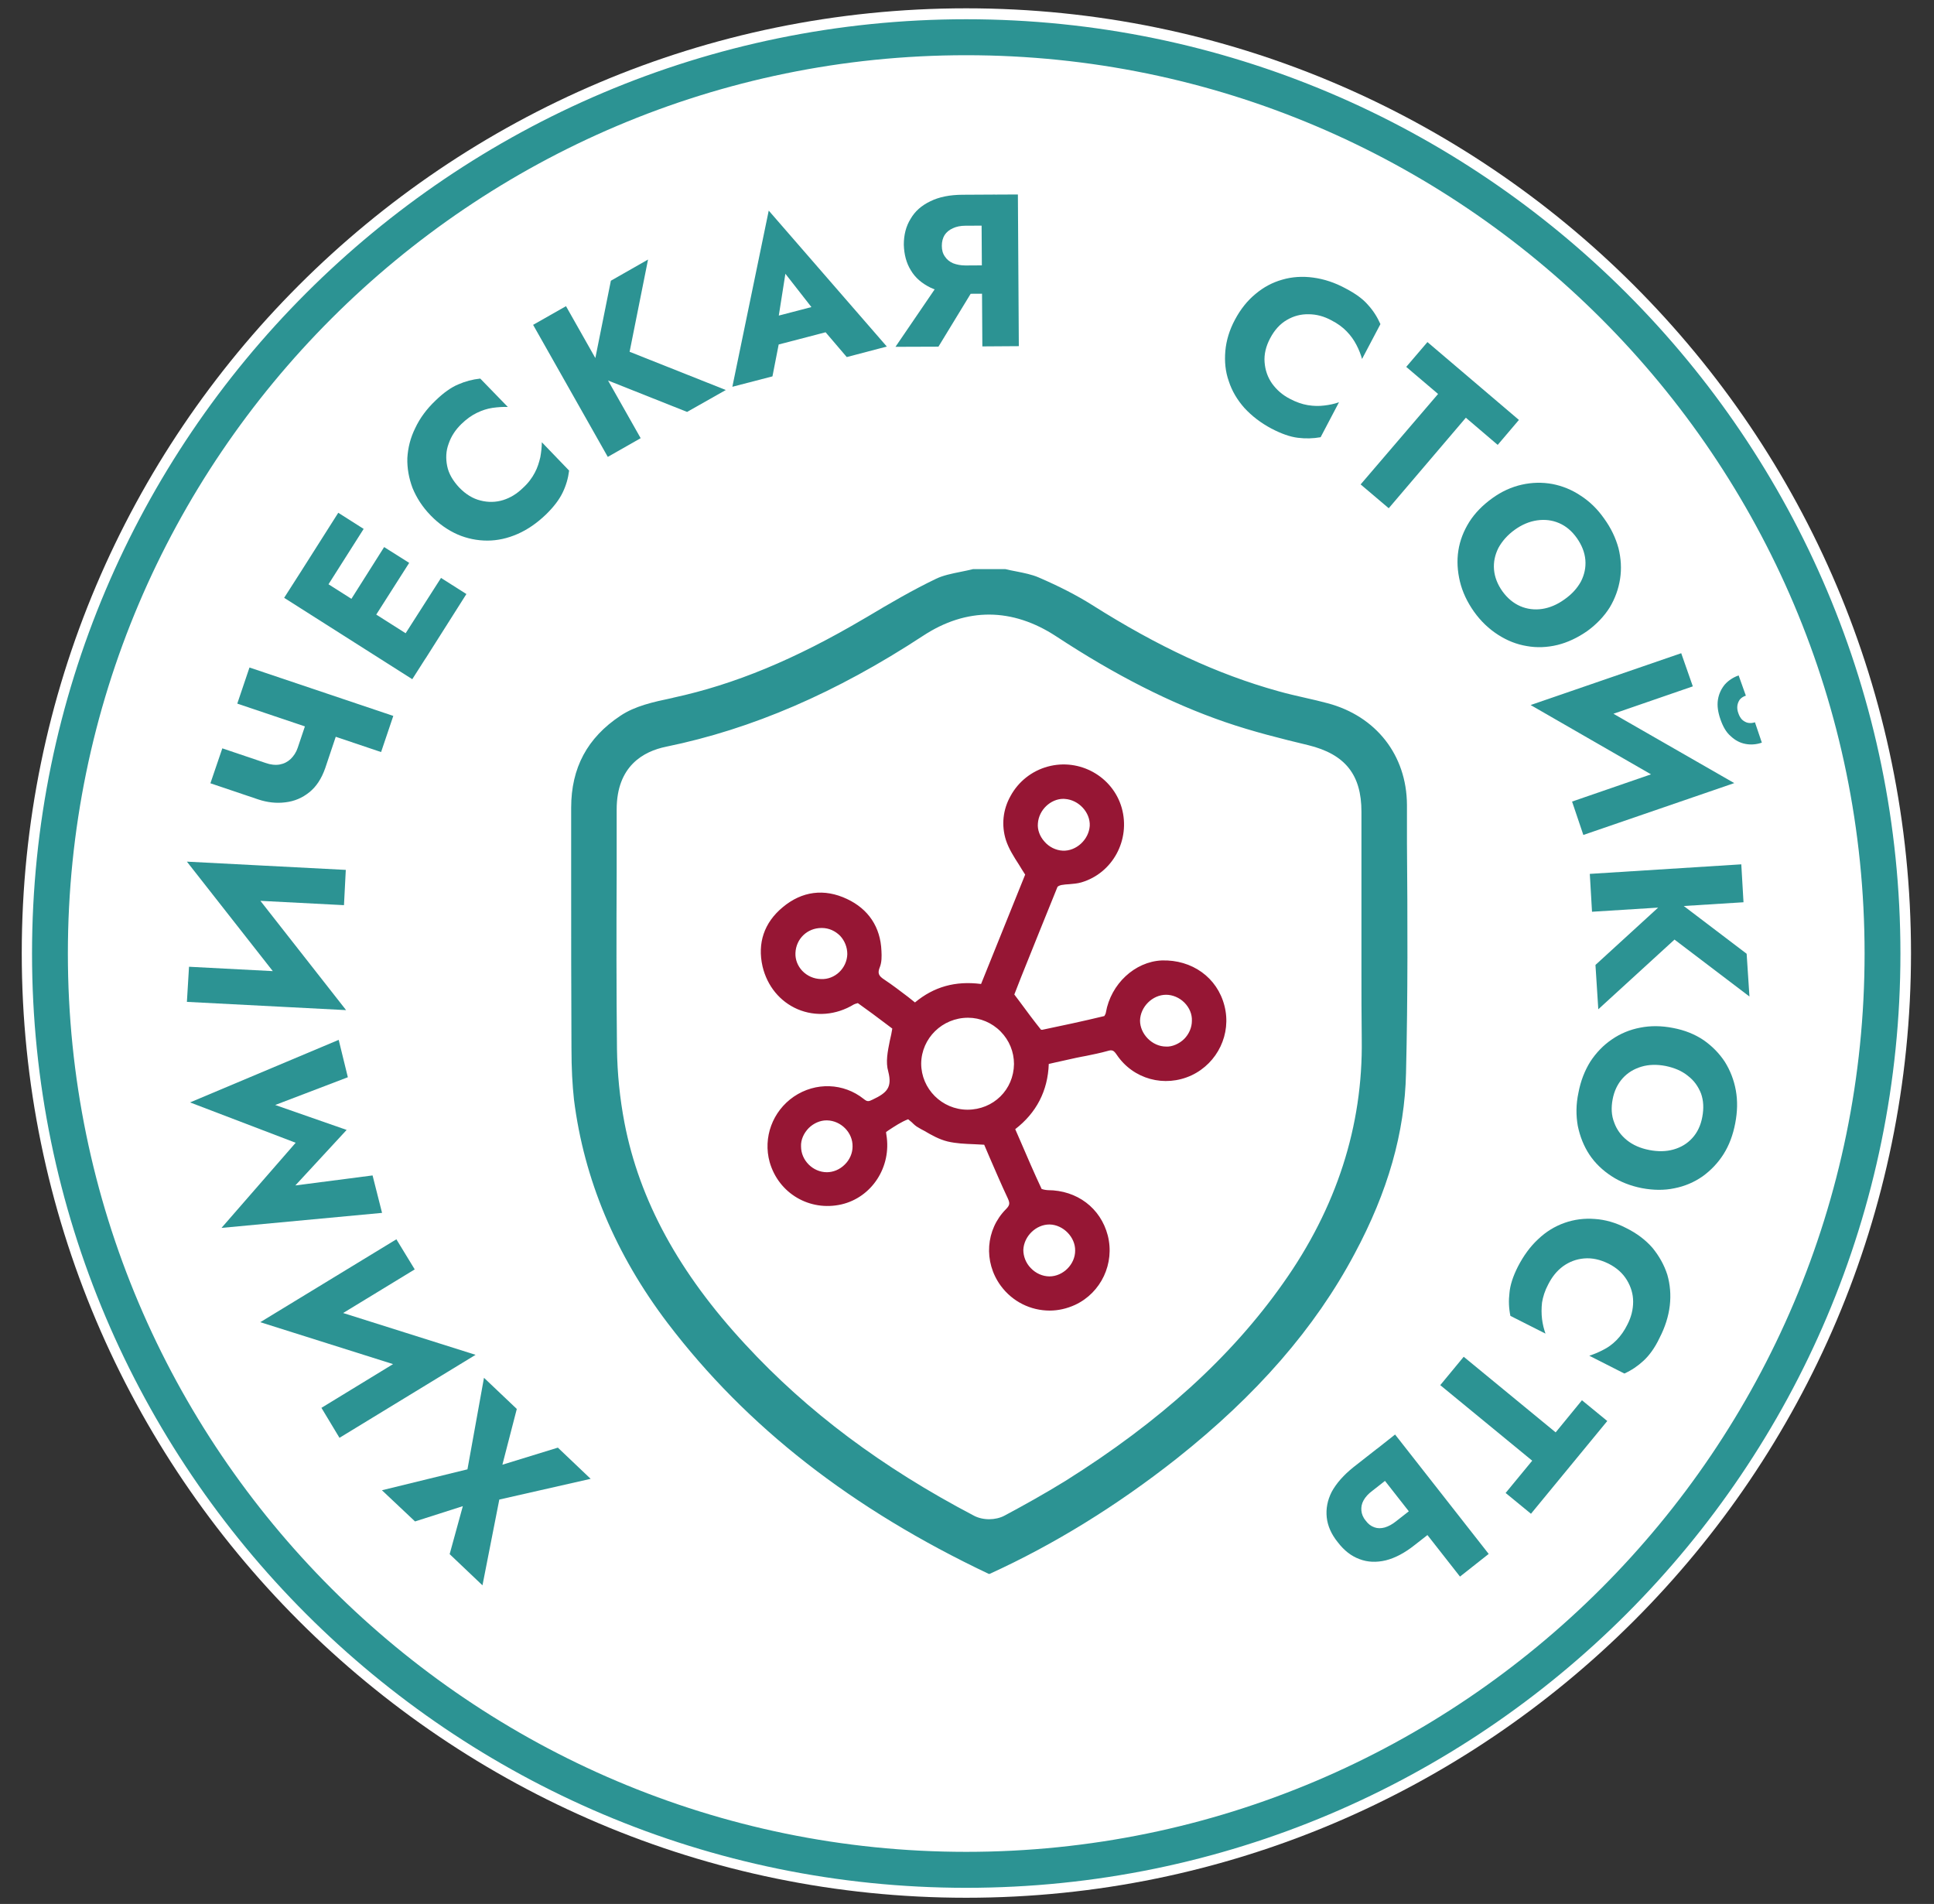
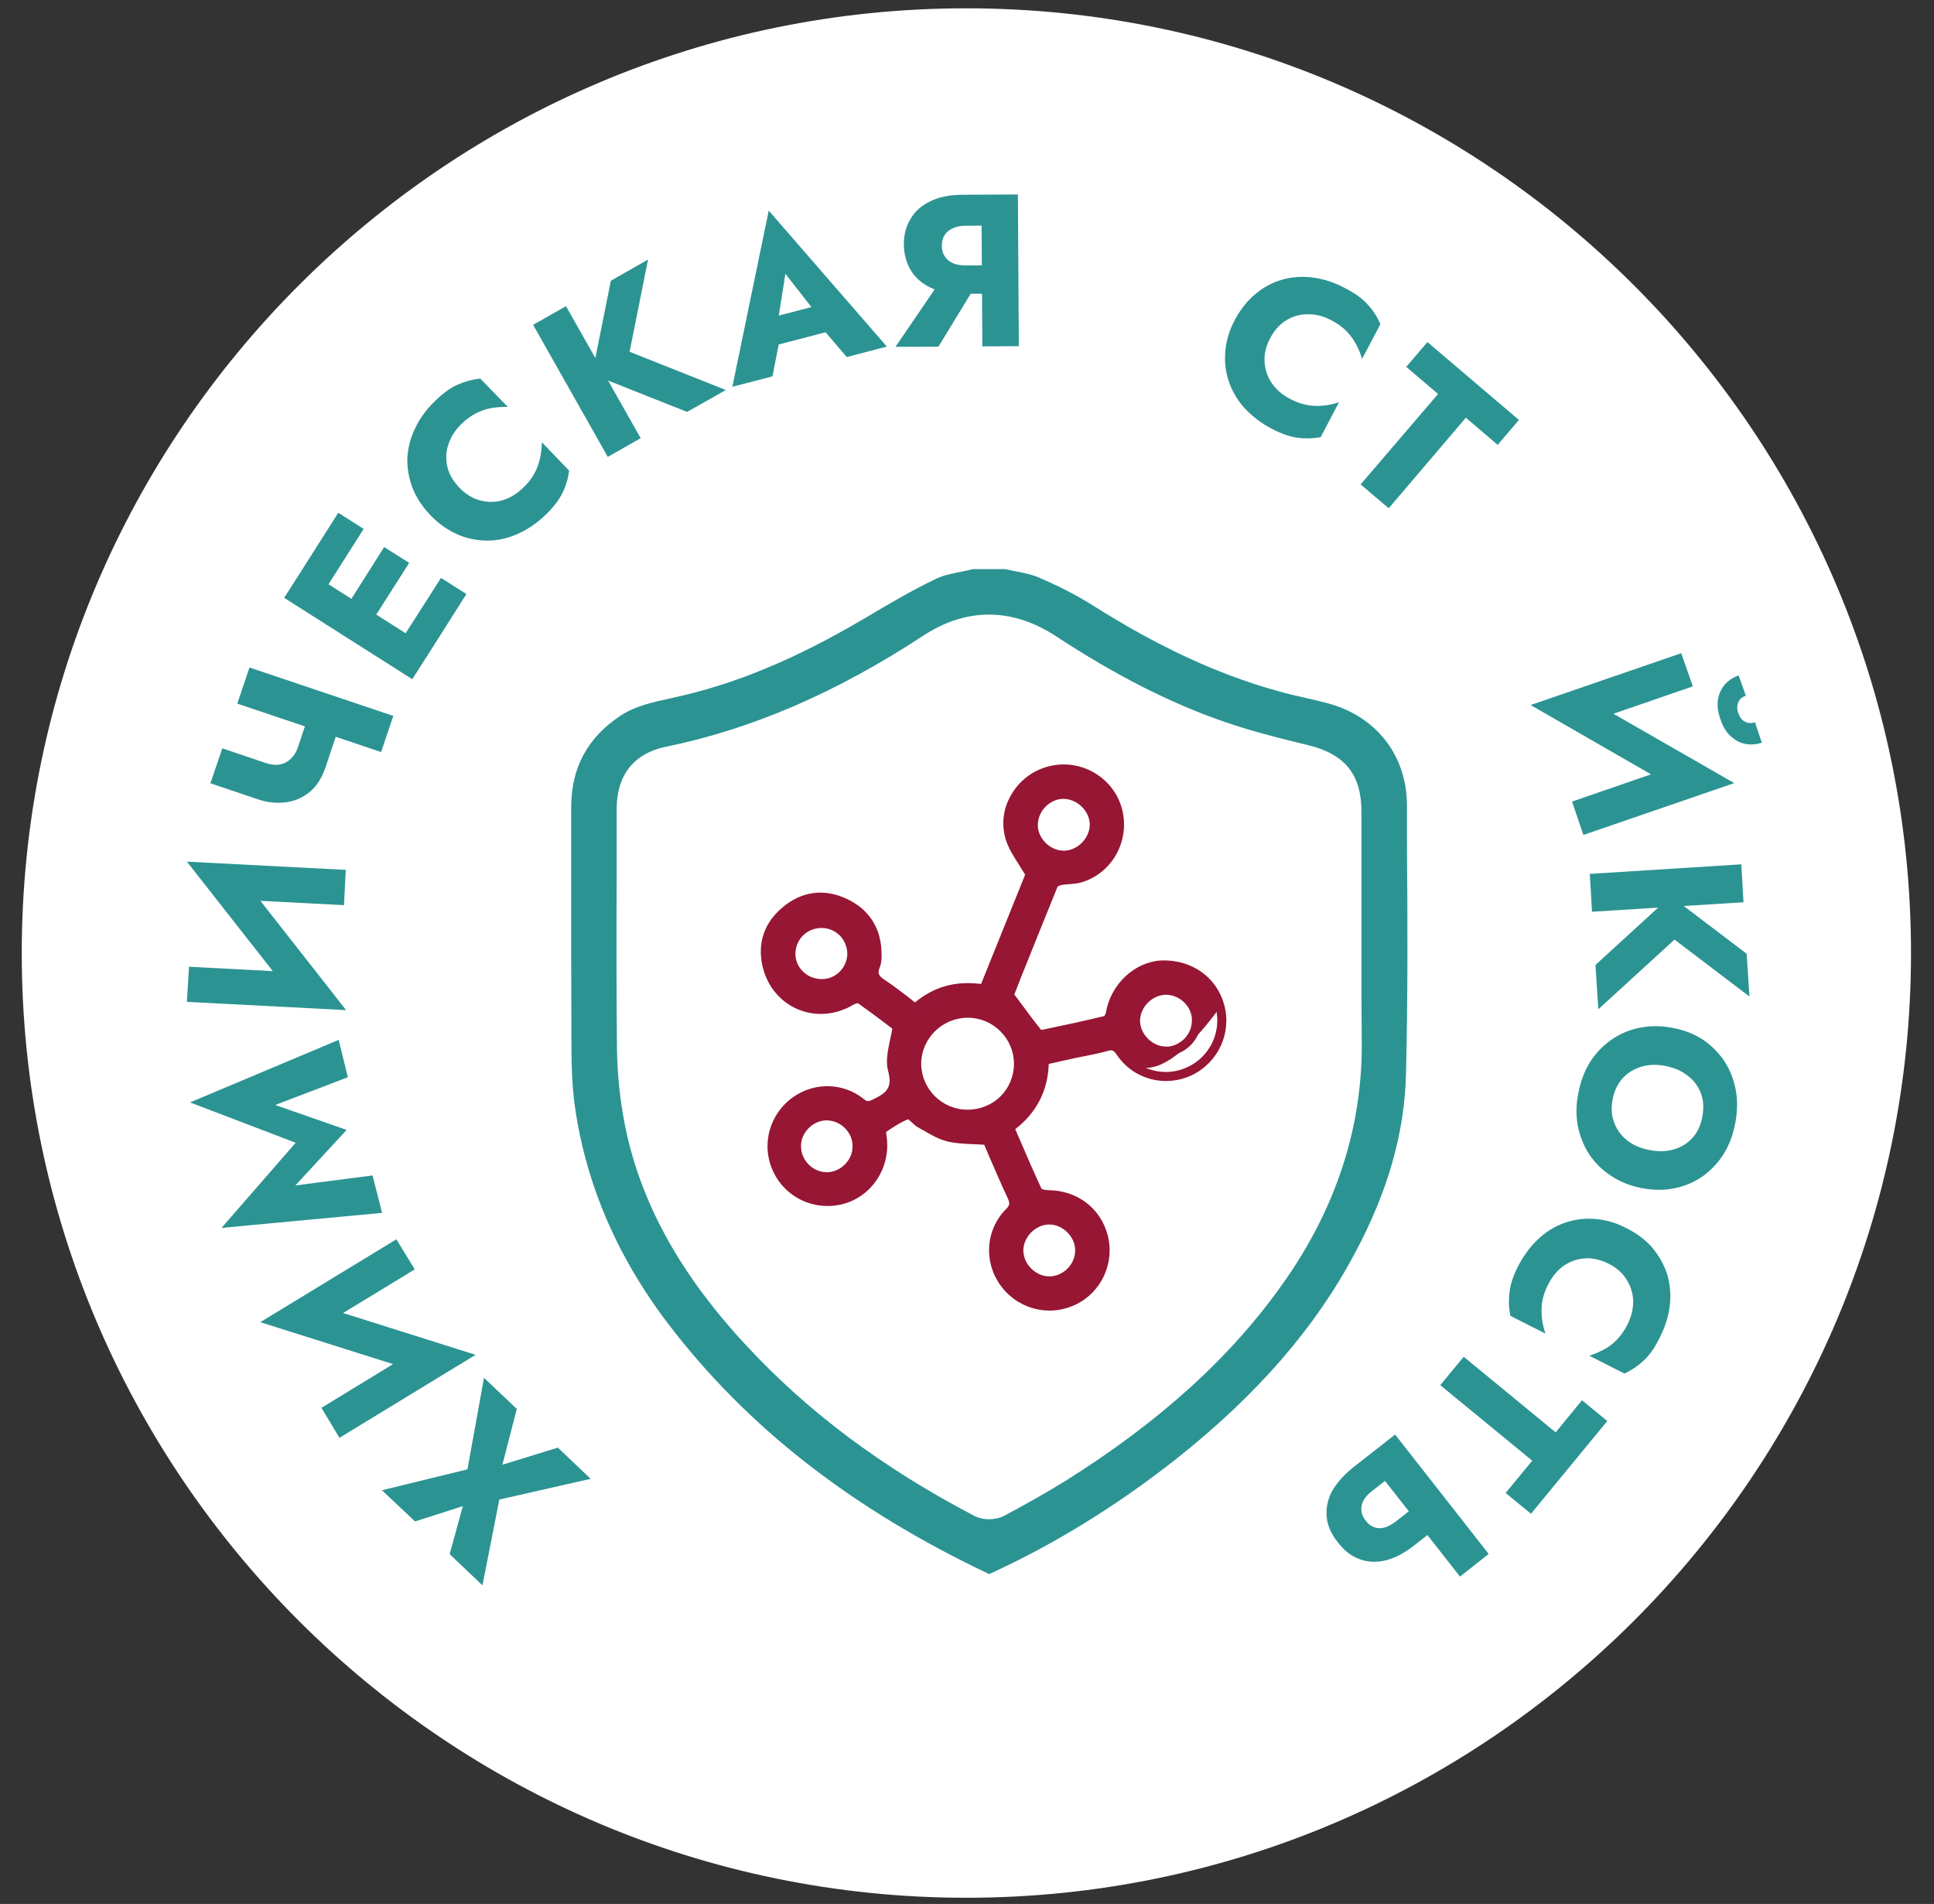
<svg xmlns="http://www.w3.org/2000/svg" width="64" height="63" viewBox="0 0 64 63" fill="none">
  <rect x="0" y="0" width="64" height="63" fill="#333333" stroke="none" />
  <path d="M31.974 62.795C14.744 62.795 0.72 48.771 0.72 31.537C0.72 14.3 14.744 0.275 31.974 0.275C49.215 0.275 63.239 14.3 63.239 31.537C63.239 48.771 49.215 62.795 31.974 62.795Z" fill="white" />
-   <path d="M31.974 0.637C14.935 0.637 1.06 14.506 1.06 31.551C1.06 48.597 14.935 62.466 31.974 62.466C49.025 62.466 62.889 48.597 62.889 31.551C62.889 14.506 49.025 0.637 31.974 0.637ZM31.974 61.276C15.591 61.276 2.246 47.941 2.246 31.551C2.246 15.162 15.591 1.827 31.974 1.827C48.369 1.827 61.703 15.162 61.703 31.551C61.703 47.941 48.369 61.276 31.974 61.276Z" fill="#2C9393" />
  <path d="M12.639 49.311L15.469 48.619L16.016 45.59L17.102 46.621L16.625 48.466L18.461 47.901L19.546 48.933L16.523 49.619L15.966 52.457L14.88 51.425L15.316 49.837L13.734 50.343L12.639 49.311Z" fill="#2C9393" />
  <path d="M14.118 44.459L15.738 44.83L11.234 47.576L10.637 46.584L14.118 44.459ZM15.738 44.83L14.432 45.587L8.613 43.75L9.919 42.993L15.738 44.83ZM13.117 41.007L13.724 42.003L10.273 44.106L8.613 43.75L13.117 41.007Z" fill="#2C9393" />
  <path d="M12.329 38.894L12.643 40.133L7.33 40.63L9.784 37.813L6.289 36.478L11.208 34.408L11.511 35.645L9.107 36.563L11.471 37.388L9.774 39.225L12.329 38.894Z" fill="#2C9393" />
  <path d="M10.323 32.201L11.453 33.424L6.185 33.151L6.255 31.989L10.323 32.201ZM11.443 28.784L11.383 29.951L7.345 29.742L6.185 28.511L11.443 28.784ZM11.453 33.424L9.949 33.308L6.185 28.511L7.689 28.624L11.453 33.424Z" fill="#2C9393" />
  <path d="M9.852 24.743L10.236 23.602L11.257 23.943L10.762 25.418L9.852 24.743ZM8.256 22.087L13.015 23.689L12.611 24.885L7.852 23.282L8.256 22.087ZM8.781 25.243C8.953 25.305 9.115 25.322 9.256 25.297C9.398 25.271 9.519 25.209 9.62 25.113C9.721 25.014 9.802 24.893 9.852 24.743L10.762 25.418C10.64 25.764 10.469 26.028 10.236 26.215C10.004 26.402 9.741 26.515 9.438 26.549C9.145 26.586 8.842 26.552 8.539 26.45L6.963 25.918L7.357 24.762L8.781 25.243Z" fill="#2C9393" />
  <path d="M13.228 21.259L14.594 19.123L15.434 19.656L14.078 21.796L13.228 21.259ZM11.437 20.118L12.712 18.102L13.541 18.625L12.257 20.64L11.437 20.118ZM9.838 19.103L11.194 16.967L12.034 17.501L10.678 19.637L9.838 19.103ZM10.031 18.8L14.27 21.491L13.643 22.474L9.403 19.781L10.031 18.8Z" fill="#2C9393" />
  <path d="M15.903 16.562C16.156 16.627 16.41 16.622 16.653 16.546C16.896 16.469 17.109 16.336 17.302 16.148C17.484 15.983 17.606 15.814 17.697 15.642C17.789 15.473 17.839 15.299 17.88 15.13C17.91 14.957 17.93 14.791 17.93 14.633L18.833 15.571C18.802 15.825 18.732 16.066 18.62 16.297C18.509 16.529 18.326 16.772 18.062 17.029C17.768 17.309 17.464 17.521 17.13 17.668C16.795 17.815 16.46 17.888 16.126 17.888C15.791 17.888 15.457 17.821 15.142 17.685C14.828 17.546 14.524 17.337 14.25 17.054C13.976 16.772 13.784 16.469 13.652 16.148C13.53 15.822 13.47 15.492 13.48 15.155C13.5 14.816 13.581 14.486 13.743 14.161C13.895 13.836 14.118 13.534 14.412 13.254C14.676 12.997 14.929 12.818 15.163 12.72C15.396 12.618 15.639 12.553 15.893 12.527L16.805 13.466C16.643 13.46 16.481 13.471 16.298 13.496C16.126 13.522 15.954 13.576 15.781 13.661C15.609 13.743 15.436 13.867 15.264 14.034C15.071 14.223 14.93 14.437 14.848 14.678C14.757 14.918 14.747 15.166 14.798 15.421C14.848 15.675 14.99 15.912 15.203 16.139C15.416 16.357 15.649 16.501 15.903 16.562Z" fill="#2C9393" />
  <path d="M21.445 8.588L20.835 11.64L24.019 12.905L22.737 13.63L19.594 12.381L20.215 9.289L21.445 8.588ZM18.73 10.131L21.201 14.499L20.113 15.118L17.642 10.749L18.73 10.131Z" fill="#2C9393" />
  <path d="M25.123 10.611L27.531 9.984L27.837 10.86L25.276 11.527L25.123 10.611ZM25.715 10.803L25.837 11.046L25.562 12.454L24.235 12.798L25.439 6.969L29.347 11.467L28.021 11.815L27.123 10.763L27.082 10.456L25.99 9.059L25.715 10.803Z" fill="#2C9393" />
  <path d="M33.715 11.454L32.508 11.462L32.477 6.441L33.684 6.435L33.715 11.454ZM31.945 7.469C31.791 7.469 31.648 7.498 31.536 7.551C31.413 7.605 31.321 7.682 31.259 7.777C31.198 7.876 31.167 7.995 31.167 8.133C31.167 8.272 31.198 8.391 31.27 8.49C31.331 8.586 31.423 8.659 31.536 8.71C31.658 8.758 31.802 8.784 31.955 8.784L32.937 8.778L32.947 9.716L31.873 9.722C31.444 9.725 31.096 9.657 30.799 9.521C30.513 9.382 30.288 9.193 30.144 8.948C29.991 8.702 29.919 8.419 29.909 8.097C29.909 7.772 29.981 7.487 30.134 7.241C30.277 6.993 30.492 6.8 30.789 6.659C31.075 6.517 31.433 6.446 31.853 6.444L32.927 6.438V7.464L31.945 7.469ZM31.055 11.471L29.633 11.476L31.188 9.196L32.446 9.188L31.055 11.471Z" fill="#2C9393" />
  <path d="M41.848 11.989C41.868 12.251 41.951 12.485 42.095 12.691C42.249 12.902 42.435 13.067 42.682 13.195C42.888 13.305 43.094 13.376 43.28 13.406C43.476 13.438 43.651 13.44 43.826 13.418C44.001 13.398 44.166 13.361 44.31 13.31L43.702 14.467C43.455 14.512 43.197 14.517 42.95 14.486C42.693 14.455 42.404 14.353 42.074 14.181C41.724 13.995 41.425 13.766 41.178 13.497C40.941 13.229 40.766 12.934 40.663 12.613C40.549 12.294 40.519 11.96 40.549 11.613C40.58 11.267 40.683 10.92 40.869 10.575C41.054 10.228 41.281 9.945 41.549 9.725C41.817 9.501 42.105 9.346 42.435 9.253C42.754 9.159 43.105 9.137 43.455 9.185C43.816 9.233 44.176 9.352 44.526 9.542C44.856 9.714 45.103 9.894 45.268 10.087C45.444 10.278 45.578 10.491 45.681 10.725L45.073 11.878C45.031 11.726 44.969 11.57 44.887 11.412C44.805 11.254 44.702 11.107 44.568 10.969C44.434 10.829 44.269 10.706 44.053 10.596C43.816 10.468 43.568 10.4 43.311 10.398C43.053 10.392 42.816 10.453 42.59 10.584C42.363 10.714 42.177 10.917 42.033 11.191C41.889 11.462 41.827 11.728 41.848 11.989Z" fill="#2C9393" />
  <path d="M47.237 11.319L50.264 13.895L49.562 14.721L48.508 13.822L45.956 16.817L45.026 16.029L47.589 13.036L46.535 12.14L47.237 11.319Z" fill="#2C9393" />
-   <path d="M49.585 18.131C49.471 18.36 49.419 18.597 49.44 18.846C49.461 19.095 49.554 19.335 49.719 19.567C49.885 19.796 50.082 19.959 50.309 20.058C50.537 20.157 50.786 20.185 51.034 20.149C51.283 20.111 51.531 20.007 51.769 19.835C52.018 19.662 52.194 19.464 52.318 19.239C52.432 19.013 52.483 18.778 52.463 18.53C52.442 18.283 52.349 18.043 52.183 17.806C52.018 17.572 51.821 17.407 51.593 17.309C51.365 17.21 51.117 17.182 50.868 17.218C50.61 17.255 50.361 17.36 50.123 17.532C49.885 17.704 49.709 17.905 49.585 18.131ZM50.361 16.037C50.703 15.961 51.034 15.955 51.365 16.014C51.697 16.077 52.018 16.206 52.307 16.401C52.608 16.594 52.867 16.848 53.084 17.159C53.312 17.473 53.467 17.801 53.56 18.142C53.643 18.481 53.664 18.817 53.612 19.154C53.56 19.487 53.446 19.804 53.27 20.098C53.084 20.394 52.836 20.654 52.525 20.881C52.204 21.104 51.873 21.259 51.541 21.341C51.2 21.423 50.858 21.438 50.527 21.378C50.185 21.322 49.875 21.197 49.575 21.005C49.274 20.812 49.005 20.559 48.777 20.239C48.55 19.917 48.394 19.584 48.311 19.239C48.229 18.894 48.208 18.552 48.26 18.219C48.311 17.883 48.436 17.566 48.622 17.269C48.808 16.976 49.067 16.713 49.378 16.489C49.688 16.263 50.02 16.113 50.361 16.037Z" fill="#2C9393" />
  <path d="M57.774 23.019C57.691 23.045 57.628 23.087 57.576 23.144C57.535 23.203 57.504 23.27 57.493 23.35C57.483 23.429 57.493 23.511 57.525 23.598C57.556 23.689 57.597 23.759 57.649 23.813C57.711 23.867 57.774 23.904 57.846 23.918C57.919 23.932 57.992 23.926 58.075 23.9L58.303 24.573C58.127 24.635 57.94 24.65 57.763 24.616C57.576 24.581 57.421 24.497 57.275 24.361C57.12 24.229 57.016 24.04 56.933 23.802C56.85 23.564 56.819 23.35 56.85 23.152C56.881 22.954 56.964 22.788 57.078 22.649C57.203 22.51 57.358 22.412 57.535 22.349L57.774 23.019ZM52.396 27.628L52.023 26.523L55.833 25.209L57.39 25.912L52.396 27.628ZM50.652 23.329L52.095 22.873L57.39 25.912L55.936 26.371L50.652 23.329ZM52.158 24.043L50.652 23.329L55.635 21.614L56.019 22.711L52.158 24.043Z" fill="#2C9393" />
  <path d="M57.893 32.974L55.413 31.09L52.891 33.396L52.797 31.929L55.288 29.651L57.8 31.559L57.893 32.974ZM57.696 29.855L52.683 30.169L52.61 28.916L57.623 28.6L57.696 29.855Z" fill="#2C9393" />
  <path d="M54.32 35.295C54.071 35.369 53.863 35.495 53.697 35.679C53.531 35.864 53.417 36.098 53.365 36.377C53.313 36.654 53.324 36.908 53.417 37.143C53.5 37.377 53.645 37.573 53.842 37.731C54.039 37.889 54.288 37.997 54.579 38.053C54.87 38.11 55.139 38.104 55.378 38.036C55.627 37.966 55.835 37.841 56.001 37.658C56.167 37.477 56.281 37.242 56.333 36.956C56.385 36.674 56.374 36.417 56.291 36.185C56.198 35.951 56.063 35.756 55.855 35.598C55.658 35.436 55.409 35.332 55.119 35.272C54.828 35.216 54.558 35.224 54.32 35.295ZM56.374 34.416C56.654 34.611 56.893 34.852 57.08 35.137C57.256 35.42 57.381 35.736 57.443 36.084C57.505 36.431 57.495 36.792 57.422 37.169C57.349 37.55 57.225 37.889 57.038 38.186C56.851 38.483 56.613 38.728 56.343 38.924C56.063 39.119 55.752 39.252 55.409 39.319C55.077 39.389 54.714 39.387 54.33 39.314C53.956 39.24 53.614 39.107 53.324 38.915C53.033 38.725 52.784 38.488 52.597 38.206C52.41 37.923 52.286 37.607 52.213 37.259C52.151 36.909 52.151 36.541 52.234 36.157C52.307 35.767 52.442 35.425 52.628 35.126C52.825 34.826 53.064 34.58 53.344 34.391C53.624 34.198 53.936 34.069 54.278 34.004C54.621 33.936 54.984 33.939 55.368 34.015C55.752 34.088 56.084 34.221 56.374 34.416Z" fill="#2C9393" />
  <path d="M52.417 41.641C52.158 41.664 51.93 41.752 51.723 41.901C51.516 42.054 51.36 42.252 51.236 42.495C51.122 42.707 51.06 42.911 51.029 43.099C51.008 43.289 51.008 43.472 51.029 43.645C51.05 43.818 51.091 43.979 51.143 44.128L49.982 43.541C49.93 43.292 49.92 43.037 49.951 42.783C49.972 42.529 50.065 42.238 50.231 41.91C50.417 41.551 50.635 41.249 50.904 41C51.163 40.754 51.454 40.576 51.775 40.463C52.096 40.35 52.428 40.308 52.77 40.334C53.122 40.356 53.474 40.458 53.816 40.636C54.169 40.811 54.459 41.031 54.687 41.294C54.904 41.56 55.07 41.854 55.174 42.176C55.267 42.498 55.298 42.84 55.257 43.199C55.215 43.557 55.101 43.917 54.915 44.276C54.759 44.606 54.573 44.855 54.386 45.027C54.2 45.199 53.992 45.341 53.754 45.449L52.593 44.86C52.739 44.812 52.894 44.75 53.049 44.668C53.215 44.586 53.36 44.479 53.495 44.343C53.63 44.207 53.754 44.032 53.858 43.821C53.982 43.577 54.044 43.328 54.044 43.071C54.044 42.818 53.972 42.58 53.837 42.356C53.702 42.134 53.505 41.952 53.226 41.811C52.946 41.676 52.687 41.617 52.417 41.641Z" fill="#2C9393" />
  <path d="M53.188 47.02L50.663 50.089L49.824 49.401L50.704 48.333L47.661 45.833L48.437 44.894L51.48 47.396L52.35 46.333L53.188 47.02Z" fill="#2C9393" />
  <path d="M48.314 52.168L45.217 48.217L46.166 47.467L49.264 51.418L48.314 52.168ZM47.591 50.517L46.817 51.122C46.486 51.385 46.166 51.554 45.857 51.631C45.547 51.704 45.258 51.693 44.989 51.59C44.721 51.492 44.483 51.309 44.277 51.04C44.06 50.775 43.936 50.497 43.905 50.212C43.874 49.927 43.926 49.644 44.07 49.361C44.225 49.079 44.463 48.808 44.793 48.544L45.568 47.937L46.187 48.723L45.413 49.33C45.279 49.429 45.186 49.533 45.124 49.644C45.062 49.755 45.041 49.867 45.051 49.983C45.062 50.098 45.103 50.209 45.196 50.319C45.278 50.43 45.371 50.5 45.485 50.539C45.588 50.576 45.702 50.576 45.826 50.542C45.95 50.505 46.074 50.438 46.197 50.339L46.972 49.732L47.591 50.517Z" fill="#2C9393" />
  <path d="M44.458 31.002C44.458 29.62 44.458 28.239 44.458 26.857C44.458 25.902 44.077 25.467 43.148 25.238C42.2 25.006 41.251 24.772 40.333 24.455C38.301 23.754 36.424 22.737 34.63 21.555C33.382 20.739 32.124 20.716 30.876 21.536C28.195 23.296 25.338 24.644 22.172 25.292C21.357 25.458 21.007 25.953 21.007 26.781C21.007 29.42 20.986 32.059 21.017 34.698C21.027 35.479 21.11 36.27 21.254 37.035C21.791 39.788 23.234 42.059 25.111 44.083C27.236 46.38 29.742 48.172 32.505 49.624C32.629 49.687 32.836 49.69 32.959 49.624C33.63 49.263 34.3 48.893 34.939 48.489C37.672 46.782 40.106 44.755 41.983 42.108C43.612 39.802 44.51 37.253 44.458 34.404C44.448 33.272 44.458 32.135 44.458 31.002ZM33.341 18.236C33.764 18.337 34.207 18.385 34.599 18.552C35.238 18.826 35.867 19.137 36.445 19.504C38.332 20.696 40.302 21.695 42.457 22.293C43.004 22.443 43.55 22.548 44.087 22.692C45.953 23.189 47.15 24.695 47.15 26.625C47.17 29.589 47.201 32.556 47.129 35.518C47.078 37.736 46.407 39.813 45.366 41.769C43.87 44.549 41.766 46.79 39.312 48.732C37.363 50.277 35.259 51.594 32.99 52.623C32.856 52.685 32.639 52.699 32.505 52.636C28.246 50.622 24.503 47.928 21.625 44.148C19.893 41.868 18.759 39.318 18.408 36.456C18.336 35.869 18.315 35.27 18.315 34.675C18.305 32.025 18.305 29.375 18.305 26.727C18.305 25.206 18.944 24.022 20.202 23.184C20.8 22.791 21.481 22.65 22.162 22.502C24.348 22.028 26.359 21.098 28.277 19.965C29.082 19.493 29.876 19.015 30.711 18.614C31.144 18.405 31.649 18.356 32.124 18.236C32.536 18.236 32.939 18.236 33.341 18.236Z" fill="#2C9393" />
  <path d="M32.725 21.531C32.219 21.531 31.714 21.7 31.198 22.034C28.196 24.009 25.276 25.267 22.285 25.877C21.851 25.967 21.604 26.142 21.604 26.784C21.604 27.488 21.604 28.195 21.593 28.9C21.593 30.799 21.593 32.764 21.614 34.694C21.624 35.434 21.697 36.186 21.841 36.923C22.295 39.268 23.502 41.478 25.545 43.679C27.484 45.779 29.836 47.542 32.735 49.069C33.344 48.738 33.994 48.377 34.623 47.983C37.605 46.115 39.853 44.081 41.494 41.764C43.124 39.455 43.897 37.05 43.867 34.414C43.856 33.628 43.856 32.834 43.856 32.065C43.856 31.712 43.867 31.357 43.867 31.003V26.858C43.867 26.191 43.691 25.987 43 25.818C42.113 25.6 41.112 25.354 40.142 25.021C38.254 24.371 36.336 23.398 34.293 22.056C33.767 21.706 33.241 21.531 32.725 21.531ZM32.735 50.27C32.549 50.27 32.374 50.229 32.23 50.153C29.186 48.557 26.71 46.703 24.668 44.49C22.47 42.123 21.16 39.721 20.665 37.152C20.51 36.341 20.428 35.519 20.417 34.707C20.397 32.769 20.397 30.799 20.407 28.898C20.407 28.191 20.407 27.488 20.407 26.784C20.407 25.346 21.294 24.86 22.047 24.707C24.884 24.125 27.67 22.924 30.548 21.037C31.982 20.095 33.498 20.104 34.953 21.057C36.913 22.345 38.739 23.271 40.534 23.89C41.453 24.207 42.422 24.448 43.289 24.656C44.517 24.956 45.053 25.637 45.053 26.858V31.003C45.053 31.36 45.053 31.715 45.053 32.071C45.053 32.834 45.053 33.622 45.063 34.397C45.104 37.253 44.228 39.967 42.464 42.456C40.741 44.903 38.378 47.043 35.263 48.998C34.582 49.419 33.891 49.803 33.241 50.151C33.096 50.229 32.91 50.27 32.735 50.27ZM32.199 18.832C32.065 18.866 31.93 18.892 31.796 18.92C31.487 18.982 31.198 19.042 30.971 19.154C30.197 19.525 29.424 19.976 28.691 20.415L28.578 20.48C26.308 21.819 24.306 22.647 22.285 23.085L22.254 23.094C21.614 23.229 21.016 23.359 20.531 23.684C19.437 24.41 18.901 25.405 18.901 26.727V28.934C18.901 30.848 18.901 32.761 18.911 34.676C18.911 35.375 18.942 35.9 18.994 36.384C19.324 39.017 20.366 41.507 22.099 43.787C24.709 47.215 28.186 49.93 32.725 52.081L32.756 52.075C34.871 51.111 36.955 49.828 38.935 48.266C41.587 46.164 43.516 43.948 44.826 41.486C45.93 39.427 46.487 37.471 46.528 35.505C46.59 32.967 46.58 30.382 46.559 27.881V26.628C46.549 24.987 45.538 23.699 43.939 23.271C43.691 23.203 43.444 23.148 43.196 23.091C42.897 23.023 42.598 22.955 42.298 22.87C40.287 22.311 38.327 21.401 36.129 20.011C35.624 19.694 35.046 19.398 34.365 19.104C34.148 19.011 33.891 18.959 33.622 18.906C33.498 18.883 33.385 18.86 33.272 18.832H32.199ZM32.715 53.276C32.549 53.276 32.395 53.248 32.24 53.177C27.515 50.939 23.884 48.104 21.15 44.51C19.282 42.061 18.158 39.375 17.807 36.53C17.745 35.999 17.714 35.428 17.714 34.679C17.704 32.764 17.704 30.85 17.704 28.934V26.727C17.704 24.998 18.437 23.639 19.87 22.686C20.551 22.24 21.284 22.079 21.996 21.926L22.027 21.918C23.925 21.508 25.813 20.722 27.969 19.451L28.082 19.386C28.846 18.936 29.63 18.47 30.455 18.075C30.816 17.9 31.188 17.823 31.559 17.75C31.693 17.721 31.838 17.69 31.972 17.656L32.054 17.637H33.406L33.478 17.654C33.602 17.685 33.725 17.708 33.849 17.733C34.169 17.798 34.51 17.863 34.829 18.004C35.572 18.324 36.212 18.649 36.758 19C38.863 20.327 40.72 21.192 42.618 21.718C42.897 21.794 43.165 21.859 43.464 21.926C43.722 21.986 43.98 22.045 44.248 22.116C46.363 22.681 47.735 24.45 47.745 26.623L47.756 27.872C47.776 30.385 47.787 32.978 47.725 35.532C47.673 37.692 47.075 39.822 45.889 42.049C44.496 44.657 42.464 46.997 39.678 49.201C37.625 50.826 35.459 52.16 33.241 53.165C33.096 53.23 32.91 53.276 32.715 53.276Z" fill="white" />
-   <path d="M39.6 33.777C39.6 33.24 39.138 32.769 38.594 32.766C38.06 32.764 37.587 33.227 37.577 33.766C37.577 34.297 38.05 34.772 38.584 34.781C39.118 34.786 39.59 34.318 39.6 33.777ZM28.363 37.94C28.373 37.401 27.921 36.937 27.377 36.923C26.832 36.908 26.349 37.392 26.36 37.935C26.36 38.474 26.822 38.935 27.356 38.937C27.89 38.94 28.363 38.474 28.363 37.94ZM27.202 30.556C26.647 30.548 26.195 30.974 26.175 31.528C26.154 32.071 26.606 32.531 27.161 32.546C27.715 32.559 28.178 32.121 28.188 31.573C28.198 31.026 27.756 30.564 27.202 30.556ZM36.211 27.335C36.242 26.809 35.8 26.326 35.255 26.287C34.731 26.247 34.238 26.691 34.197 27.233C34.156 27.77 34.608 28.273 35.163 28.298C35.697 28.324 36.17 27.88 36.211 27.335ZM35.738 41.387C35.748 40.856 35.286 40.378 34.742 40.367C34.218 40.359 33.735 40.811 33.715 41.351C33.704 41.891 34.177 42.38 34.721 42.383C35.255 42.385 35.728 41.928 35.738 41.387ZM32.02 36.869C32.944 36.871 33.694 36.137 33.704 35.207C33.715 34.289 32.954 33.526 32.03 33.526C31.095 33.526 30.345 34.27 30.335 35.191C30.335 36.117 31.085 36.866 32.02 36.869ZM32.667 37.733C32.205 37.699 31.783 37.72 31.393 37.623C31.064 37.547 30.766 37.344 30.468 37.18C30.304 37.095 30.13 36.849 30.037 36.883C29.739 36.987 29.462 37.186 29.184 37.364C29.154 37.386 29.174 37.505 29.184 37.578C29.349 38.559 28.743 39.494 27.818 39.706C26.832 39.929 25.897 39.378 25.62 38.412C25.404 37.663 25.702 36.858 26.36 36.408C27.007 35.964 27.859 35.982 28.496 36.482C28.66 36.615 28.763 36.606 28.948 36.518C29.431 36.29 29.708 36.058 29.534 35.422C29.431 35.001 29.616 34.501 29.688 33.967C29.338 33.705 28.917 33.376 28.476 33.071C28.414 33.029 28.26 33.062 28.178 33.111C27.058 33.789 25.682 33.224 25.384 31.947C25.219 31.229 25.435 30.604 26 30.135C26.586 29.641 27.274 29.553 27.962 29.881C28.63 30.189 28.989 30.734 29.02 31.474C29.03 31.63 29.041 31.802 28.979 31.941C28.866 32.223 28.948 32.381 29.184 32.543C29.564 32.791 29.924 33.082 30.294 33.362C30.931 32.777 31.691 32.583 32.564 32.724C33.088 31.421 33.602 30.124 34.084 28.929C33.838 28.497 33.55 28.148 33.427 27.753C33.129 26.786 33.735 25.777 34.711 25.509C35.687 25.243 36.704 25.809 36.981 26.773C37.258 27.741 36.704 28.773 35.738 29.055C35.533 29.115 35.307 29.098 35.101 29.137C35.009 29.155 34.886 29.213 34.865 29.284C34.351 30.525 33.858 31.774 33.396 32.93C33.725 33.374 34.023 33.774 34.331 34.165C34.362 34.21 34.464 34.233 34.526 34.221C35.214 34.077 35.903 33.931 36.581 33.766C36.652 33.747 36.735 33.616 36.745 33.526C36.889 32.653 37.618 31.966 38.45 31.93C39.385 31.89 40.155 32.444 40.381 33.322C40.597 34.179 40.176 35.069 39.364 35.445C38.553 35.821 37.577 35.569 37.084 34.82C36.95 34.62 36.827 34.566 36.601 34.634C36.272 34.73 35.933 34.781 35.594 34.854C35.255 34.928 34.916 35.004 34.557 35.083C34.557 36.016 34.187 36.765 33.406 37.315C33.715 38.019 34.012 38.719 34.331 39.407C34.372 39.483 34.557 39.528 34.67 39.528C35.574 39.534 36.293 40.068 36.519 40.916C36.734 41.771 36.313 42.665 35.512 43.043C34.711 43.419 33.756 43.17 33.232 42.452C32.718 41.735 32.77 40.743 33.396 40.115C33.581 39.933 33.591 39.805 33.489 39.59C33.201 38.963 32.934 38.327 32.667 37.733Z" fill="#961634" />
+   <path d="M39.6 33.777C39.6 33.24 39.138 32.769 38.594 32.766C38.06 32.764 37.587 33.227 37.577 33.766C37.577 34.297 38.05 34.772 38.584 34.781C39.118 34.786 39.59 34.318 39.6 33.777ZM28.363 37.94C28.373 37.401 27.921 36.937 27.377 36.923C26.832 36.908 26.349 37.392 26.36 37.935C26.36 38.474 26.822 38.935 27.356 38.937C27.89 38.94 28.363 38.474 28.363 37.94ZM27.202 30.556C26.647 30.548 26.195 30.974 26.175 31.528C26.154 32.071 26.606 32.531 27.161 32.546C27.715 32.559 28.178 32.121 28.188 31.573C28.198 31.026 27.756 30.564 27.202 30.556ZM36.211 27.335C36.242 26.809 35.8 26.326 35.255 26.287C34.731 26.247 34.238 26.691 34.197 27.233C34.156 27.77 34.608 28.273 35.163 28.298C35.697 28.324 36.17 27.88 36.211 27.335ZM35.738 41.387C35.748 40.856 35.286 40.378 34.742 40.367C34.218 40.359 33.735 40.811 33.715 41.351C33.704 41.891 34.177 42.38 34.721 42.383C35.255 42.385 35.728 41.928 35.738 41.387ZM32.02 36.869C32.944 36.871 33.694 36.137 33.704 35.207C33.715 34.289 32.954 33.526 32.03 33.526C31.095 33.526 30.345 34.27 30.335 35.191C30.335 36.117 31.085 36.866 32.02 36.869ZM32.667 37.733C32.205 37.699 31.783 37.72 31.393 37.623C31.064 37.547 30.766 37.344 30.468 37.18C30.304 37.095 30.13 36.849 30.037 36.883C29.739 36.987 29.462 37.186 29.184 37.364C29.154 37.386 29.174 37.505 29.184 37.578C29.349 38.559 28.743 39.494 27.818 39.706C26.832 39.929 25.897 39.378 25.62 38.412C25.404 37.663 25.702 36.858 26.36 36.408C27.007 35.964 27.859 35.982 28.496 36.482C28.66 36.615 28.763 36.606 28.948 36.518C29.431 36.29 29.708 36.058 29.534 35.422C29.431 35.001 29.616 34.501 29.688 33.967C29.338 33.705 28.917 33.376 28.476 33.071C28.414 33.029 28.26 33.062 28.178 33.111C27.058 33.789 25.682 33.224 25.384 31.947C25.219 31.229 25.435 30.604 26 30.135C26.586 29.641 27.274 29.553 27.962 29.881C28.63 30.189 28.989 30.734 29.02 31.474C29.03 31.63 29.041 31.802 28.979 31.941C28.866 32.223 28.948 32.381 29.184 32.543C29.564 32.791 29.924 33.082 30.294 33.362C30.931 32.777 31.691 32.583 32.564 32.724C33.088 31.421 33.602 30.124 34.084 28.929C33.838 28.497 33.55 28.148 33.427 27.753C33.129 26.786 33.735 25.777 34.711 25.509C35.687 25.243 36.704 25.809 36.981 26.773C37.258 27.741 36.704 28.773 35.738 29.055C35.533 29.115 35.307 29.098 35.101 29.137C35.009 29.155 34.886 29.213 34.865 29.284C34.351 30.525 33.858 31.774 33.396 32.93C33.725 33.374 34.023 33.774 34.331 34.165C34.362 34.21 34.464 34.233 34.526 34.221C35.214 34.077 35.903 33.931 36.581 33.766C36.652 33.747 36.735 33.616 36.745 33.526C36.889 32.653 37.618 31.966 38.45 31.93C39.385 31.89 40.155 32.444 40.381 33.322C38.553 35.821 37.577 35.569 37.084 34.82C36.95 34.62 36.827 34.566 36.601 34.634C36.272 34.73 35.933 34.781 35.594 34.854C35.255 34.928 34.916 35.004 34.557 35.083C34.557 36.016 34.187 36.765 33.406 37.315C33.715 38.019 34.012 38.719 34.331 39.407C34.372 39.483 34.557 39.528 34.67 39.528C35.574 39.534 36.293 40.068 36.519 40.916C36.734 41.771 36.313 42.665 35.512 43.043C34.711 43.419 33.756 43.17 33.232 42.452C32.718 41.735 32.77 40.743 33.396 40.115C33.581 39.933 33.591 39.805 33.489 39.59C33.201 38.963 32.934 38.327 32.667 37.733Z" fill="#961634" />
  <path d="M35.189 26.433C34.767 26.433 34.377 26.8 34.346 27.244C34.326 27.454 34.408 27.674 34.562 27.846C34.716 28.027 34.942 28.137 35.168 28.148C35.61 28.169 36.031 27.787 36.062 27.326C36.083 26.886 35.702 26.467 35.24 26.436L35.189 26.433ZM35.209 28.448H35.158C34.85 28.434 34.552 28.285 34.336 28.044C34.131 27.812 34.028 27.513 34.048 27.221C34.09 26.6 34.665 26.088 35.261 26.137C35.887 26.182 36.391 26.735 36.36 27.344C36.319 27.954 35.805 28.448 35.209 28.448ZM27.186 30.706C26.713 30.706 26.343 31.065 26.323 31.531C26.313 31.751 26.395 31.96 26.549 32.125C26.713 32.294 26.929 32.39 27.165 32.396C27.628 32.421 28.028 32.036 28.039 31.571C28.039 31.347 27.956 31.133 27.802 30.966C27.638 30.802 27.432 30.709 27.206 30.706H27.186ZM27.186 32.695H27.155C26.837 32.687 26.549 32.556 26.333 32.328C26.128 32.107 26.015 31.822 26.025 31.523C26.046 30.887 26.569 30.387 27.206 30.406C27.515 30.412 27.802 30.537 28.018 30.759C28.234 30.983 28.347 31.274 28.336 31.576C28.326 32.198 27.802 32.695 27.186 32.695ZM38.589 32.916C38.137 32.916 37.736 33.315 37.726 33.77C37.726 33.983 37.819 34.199 37.983 34.365C38.148 34.532 38.363 34.629 38.589 34.63C38.784 34.642 39.021 34.54 39.185 34.38C39.349 34.215 39.442 33.996 39.442 33.778C39.452 33.56 39.36 33.342 39.195 33.176C39.031 33.011 38.805 32.916 38.589 32.916ZM38.599 34.931H38.579C38.291 34.924 37.993 34.798 37.767 34.574C37.552 34.354 37.428 34.057 37.428 33.767C37.439 33.142 37.973 32.616 38.589 32.616H38.599C38.887 32.619 39.185 32.746 39.401 32.966C39.627 33.187 39.75 33.484 39.75 33.78C39.74 34.077 39.617 34.374 39.391 34.595C39.175 34.806 38.887 34.931 38.599 34.931ZM32.014 36.719C32.877 36.719 33.545 36.055 33.555 35.208C33.555 34.806 33.401 34.425 33.114 34.133C32.826 33.84 32.435 33.676 32.035 33.676C31.182 33.676 30.494 34.354 30.484 35.19C30.484 36.03 31.172 36.716 32.014 36.719ZM32.014 37.019C31.008 37.013 30.186 36.194 30.186 35.19C30.196 34.19 31.018 33.376 32.035 33.376C32.518 33.376 32.98 33.571 33.329 33.922C33.668 34.272 33.864 34.727 33.853 35.21C33.843 36.225 33.042 37.019 32.014 37.019ZM27.35 37.072C27.145 37.072 26.929 37.163 26.765 37.324C26.6 37.491 26.497 37.714 26.508 37.934C26.508 38.395 26.898 38.785 27.36 38.788C27.576 38.788 27.792 38.698 27.956 38.533C28.121 38.372 28.213 38.154 28.213 37.938C28.224 37.479 27.833 37.084 27.371 37.072H27.35ZM27.36 39.087C26.734 39.082 26.21 38.556 26.2 37.938C26.2 37.634 26.333 37.336 26.559 37.113C26.785 36.889 27.083 36.764 27.381 36.773C27.997 36.79 28.521 37.324 28.511 37.94C28.511 38.233 28.388 38.528 28.162 38.745C27.946 38.963 27.658 39.087 27.36 39.087ZM34.726 40.517C34.285 40.517 33.884 40.904 33.864 41.356C33.864 41.571 33.946 41.791 34.11 41.959C34.274 42.133 34.5 42.233 34.726 42.235C35.178 42.235 35.579 41.837 35.579 41.384C35.589 40.941 35.189 40.528 34.737 40.517H34.726ZM34.726 42.532H34.716C34.418 42.532 34.12 42.399 33.894 42.167C33.679 41.939 33.555 41.639 33.566 41.345C33.586 40.729 34.12 40.217 34.726 40.217H34.747C35.363 40.231 35.898 40.78 35.887 41.39C35.867 42.012 35.343 42.532 34.726 42.532ZM30.052 36.73C30.165 36.73 30.268 36.821 30.371 36.914C30.422 36.965 30.484 37.021 30.535 37.05C30.597 37.084 30.669 37.121 30.73 37.16C30.956 37.29 31.192 37.423 31.429 37.479C31.686 37.542 31.963 37.55 32.251 37.565C32.394 37.57 32.538 37.576 32.682 37.584L32.775 37.592L33.021 38.169C33.216 38.612 33.411 39.073 33.617 39.528C33.751 39.81 33.72 40.002 33.504 40.22C32.929 40.791 32.867 41.696 33.36 42.365C33.833 43.024 34.716 43.253 35.446 42.908C36.185 42.56 36.576 41.741 36.37 40.953C36.165 40.172 35.517 39.684 34.675 39.678C34.665 39.678 34.295 39.675 34.203 39.468C33.946 38.937 33.709 38.389 33.483 37.861L33.227 37.265L33.319 37.194C34.048 36.674 34.408 35.985 34.408 35.084V34.964L34.87 34.86C35.107 34.809 35.333 34.758 35.559 34.71C35.672 34.685 35.774 34.664 35.887 34.642C36.113 34.597 36.339 34.554 36.555 34.49C36.853 34.404 37.028 34.475 37.202 34.738C37.665 35.423 38.548 35.662 39.298 35.309C40.038 34.964 40.428 34.145 40.233 33.36C40.017 32.545 39.319 32.036 38.456 32.08C37.695 32.114 37.028 32.743 36.894 33.549C36.874 33.676 36.761 33.873 36.606 33.91C35.898 34.083 35.178 34.235 34.552 34.365C34.449 34.388 34.285 34.354 34.203 34.258C33.977 33.959 33.751 33.656 33.504 33.331L33.227 32.953L33.514 32.217C33.905 31.252 34.305 30.237 34.716 29.228C34.778 29.084 34.973 29.011 35.065 28.991C35.168 28.974 35.271 28.965 35.363 28.957C35.487 28.948 35.6 28.94 35.702 28.911C36.586 28.651 37.089 27.71 36.833 26.815C36.576 25.928 35.641 25.407 34.747 25.654C34.305 25.778 33.925 26.077 33.699 26.482C33.494 26.863 33.442 27.3 33.576 27.707C33.648 27.956 33.802 28.196 33.966 28.451C34.048 28.578 34.141 28.714 34.213 28.855L34.254 28.918L32.651 32.89L32.538 32.871C31.686 32.735 30.987 32.932 30.391 33.473L30.299 33.554L30.196 33.481C30.083 33.396 29.98 33.311 29.867 33.226C29.61 33.026 29.364 32.839 29.107 32.667C28.891 32.529 28.665 32.311 28.84 31.888C28.881 31.783 28.881 31.641 28.871 31.502C28.84 30.793 28.511 30.301 27.905 30.014C27.258 29.714 26.631 29.796 26.087 30.248C25.573 30.683 25.378 31.257 25.522 31.912C25.655 32.466 26.015 32.907 26.508 33.116C27.021 33.334 27.607 33.286 28.1 32.984C28.193 32.927 28.419 32.851 28.562 32.95C28.901 33.184 29.22 33.433 29.518 33.651L29.836 33.899V33.986C29.806 34.162 29.775 34.332 29.744 34.495C29.672 34.821 29.61 35.128 29.682 35.383C29.888 36.165 29.466 36.44 29.015 36.654C28.799 36.756 28.624 36.782 28.398 36.598C27.833 36.146 27.042 36.12 26.446 36.53C25.84 36.942 25.563 37.683 25.758 38.372C26.015 39.255 26.878 39.765 27.782 39.562C28.634 39.367 29.179 38.505 29.035 37.6C29.015 37.487 28.984 37.316 29.107 37.239L29.23 37.157C29.466 36.998 29.713 36.838 29.98 36.742L30.052 36.73ZM34.737 43.366C34.11 43.366 33.504 43.074 33.114 42.54C32.538 41.749 32.62 40.684 33.288 40.012C33.422 39.876 33.422 39.813 33.35 39.652C33.134 39.195 32.939 38.734 32.744 38.288L32.569 37.878C32.456 37.87 32.353 37.867 32.24 37.861C31.932 37.849 31.645 37.838 31.357 37.77C31.079 37.702 30.823 37.558 30.586 37.418C30.514 37.384 30.453 37.347 30.391 37.31C30.309 37.268 30.237 37.2 30.175 37.137C30.134 37.103 30.083 37.058 30.052 37.035C29.826 37.121 29.61 37.265 29.395 37.406L29.323 37.457C29.323 37.476 29.323 37.507 29.333 37.553C29.508 38.612 28.85 39.621 27.843 39.853C26.795 40.091 25.768 39.492 25.47 38.454C25.244 37.641 25.563 36.77 26.271 36.285C26.991 35.798 27.915 35.831 28.583 36.364C28.696 36.454 28.737 36.456 28.881 36.383C29.354 36.159 29.528 35.981 29.395 35.459C29.302 35.14 29.374 34.798 29.446 34.436C29.477 34.303 29.508 34.17 29.528 34.035L29.333 33.888C29.045 33.67 28.716 33.424 28.388 33.192C28.388 33.195 28.306 33.21 28.254 33.237C27.669 33.591 26.991 33.647 26.395 33.394C25.809 33.142 25.388 32.627 25.234 31.978C25.059 31.209 25.285 30.53 25.902 30.019C26.539 29.486 27.278 29.392 28.028 29.746C28.737 30.078 29.138 30.675 29.169 31.466C29.179 31.652 29.179 31.836 29.117 31.997C29.035 32.198 29.066 32.288 29.271 32.419C29.538 32.596 29.795 32.795 30.052 32.989C30.124 33.048 30.206 33.111 30.278 33.17C30.905 32.65 31.614 32.45 32.466 32.559L33.925 28.94C33.853 28.827 33.781 28.716 33.72 28.612C33.545 28.341 33.381 28.083 33.288 27.798C33.134 27.31 33.185 26.792 33.442 26.337C33.699 25.865 34.141 25.509 34.675 25.365C35.723 25.079 36.822 25.691 37.12 26.73C37.418 27.787 36.822 28.892 35.785 29.197C35.651 29.236 35.517 29.245 35.384 29.257C35.302 29.262 35.209 29.268 35.127 29.284C35.066 29.296 35.004 29.329 34.994 29.347C34.583 30.35 34.182 31.365 33.792 32.328L33.566 32.907L33.751 33.153C33.987 33.475 34.213 33.778 34.449 34.072L34.49 34.075C35.117 33.944 35.836 33.792 36.545 33.62C36.545 33.611 36.596 33.546 36.596 33.501C36.761 32.559 37.552 31.82 38.445 31.78C39.442 31.749 40.284 32.342 40.521 33.286C40.757 34.21 40.294 35.174 39.432 35.581C38.538 35.996 37.5 35.71 36.956 34.902C36.853 34.75 36.802 34.73 36.648 34.777C36.411 34.843 36.175 34.89 35.949 34.937C35.836 34.956 35.733 34.979 35.62 35.001C35.394 35.05 35.168 35.1 34.942 35.151L34.706 35.205C34.675 36.098 34.295 36.824 33.596 37.363L33.761 37.742C33.987 38.267 34.223 38.816 34.47 39.342C34.48 39.347 34.583 39.378 34.675 39.381C35.641 39.384 36.422 39.972 36.658 40.879C36.894 41.803 36.442 42.772 35.579 43.176C35.302 43.303 35.014 43.366 34.737 43.366Z" fill="#961634" />
</svg>